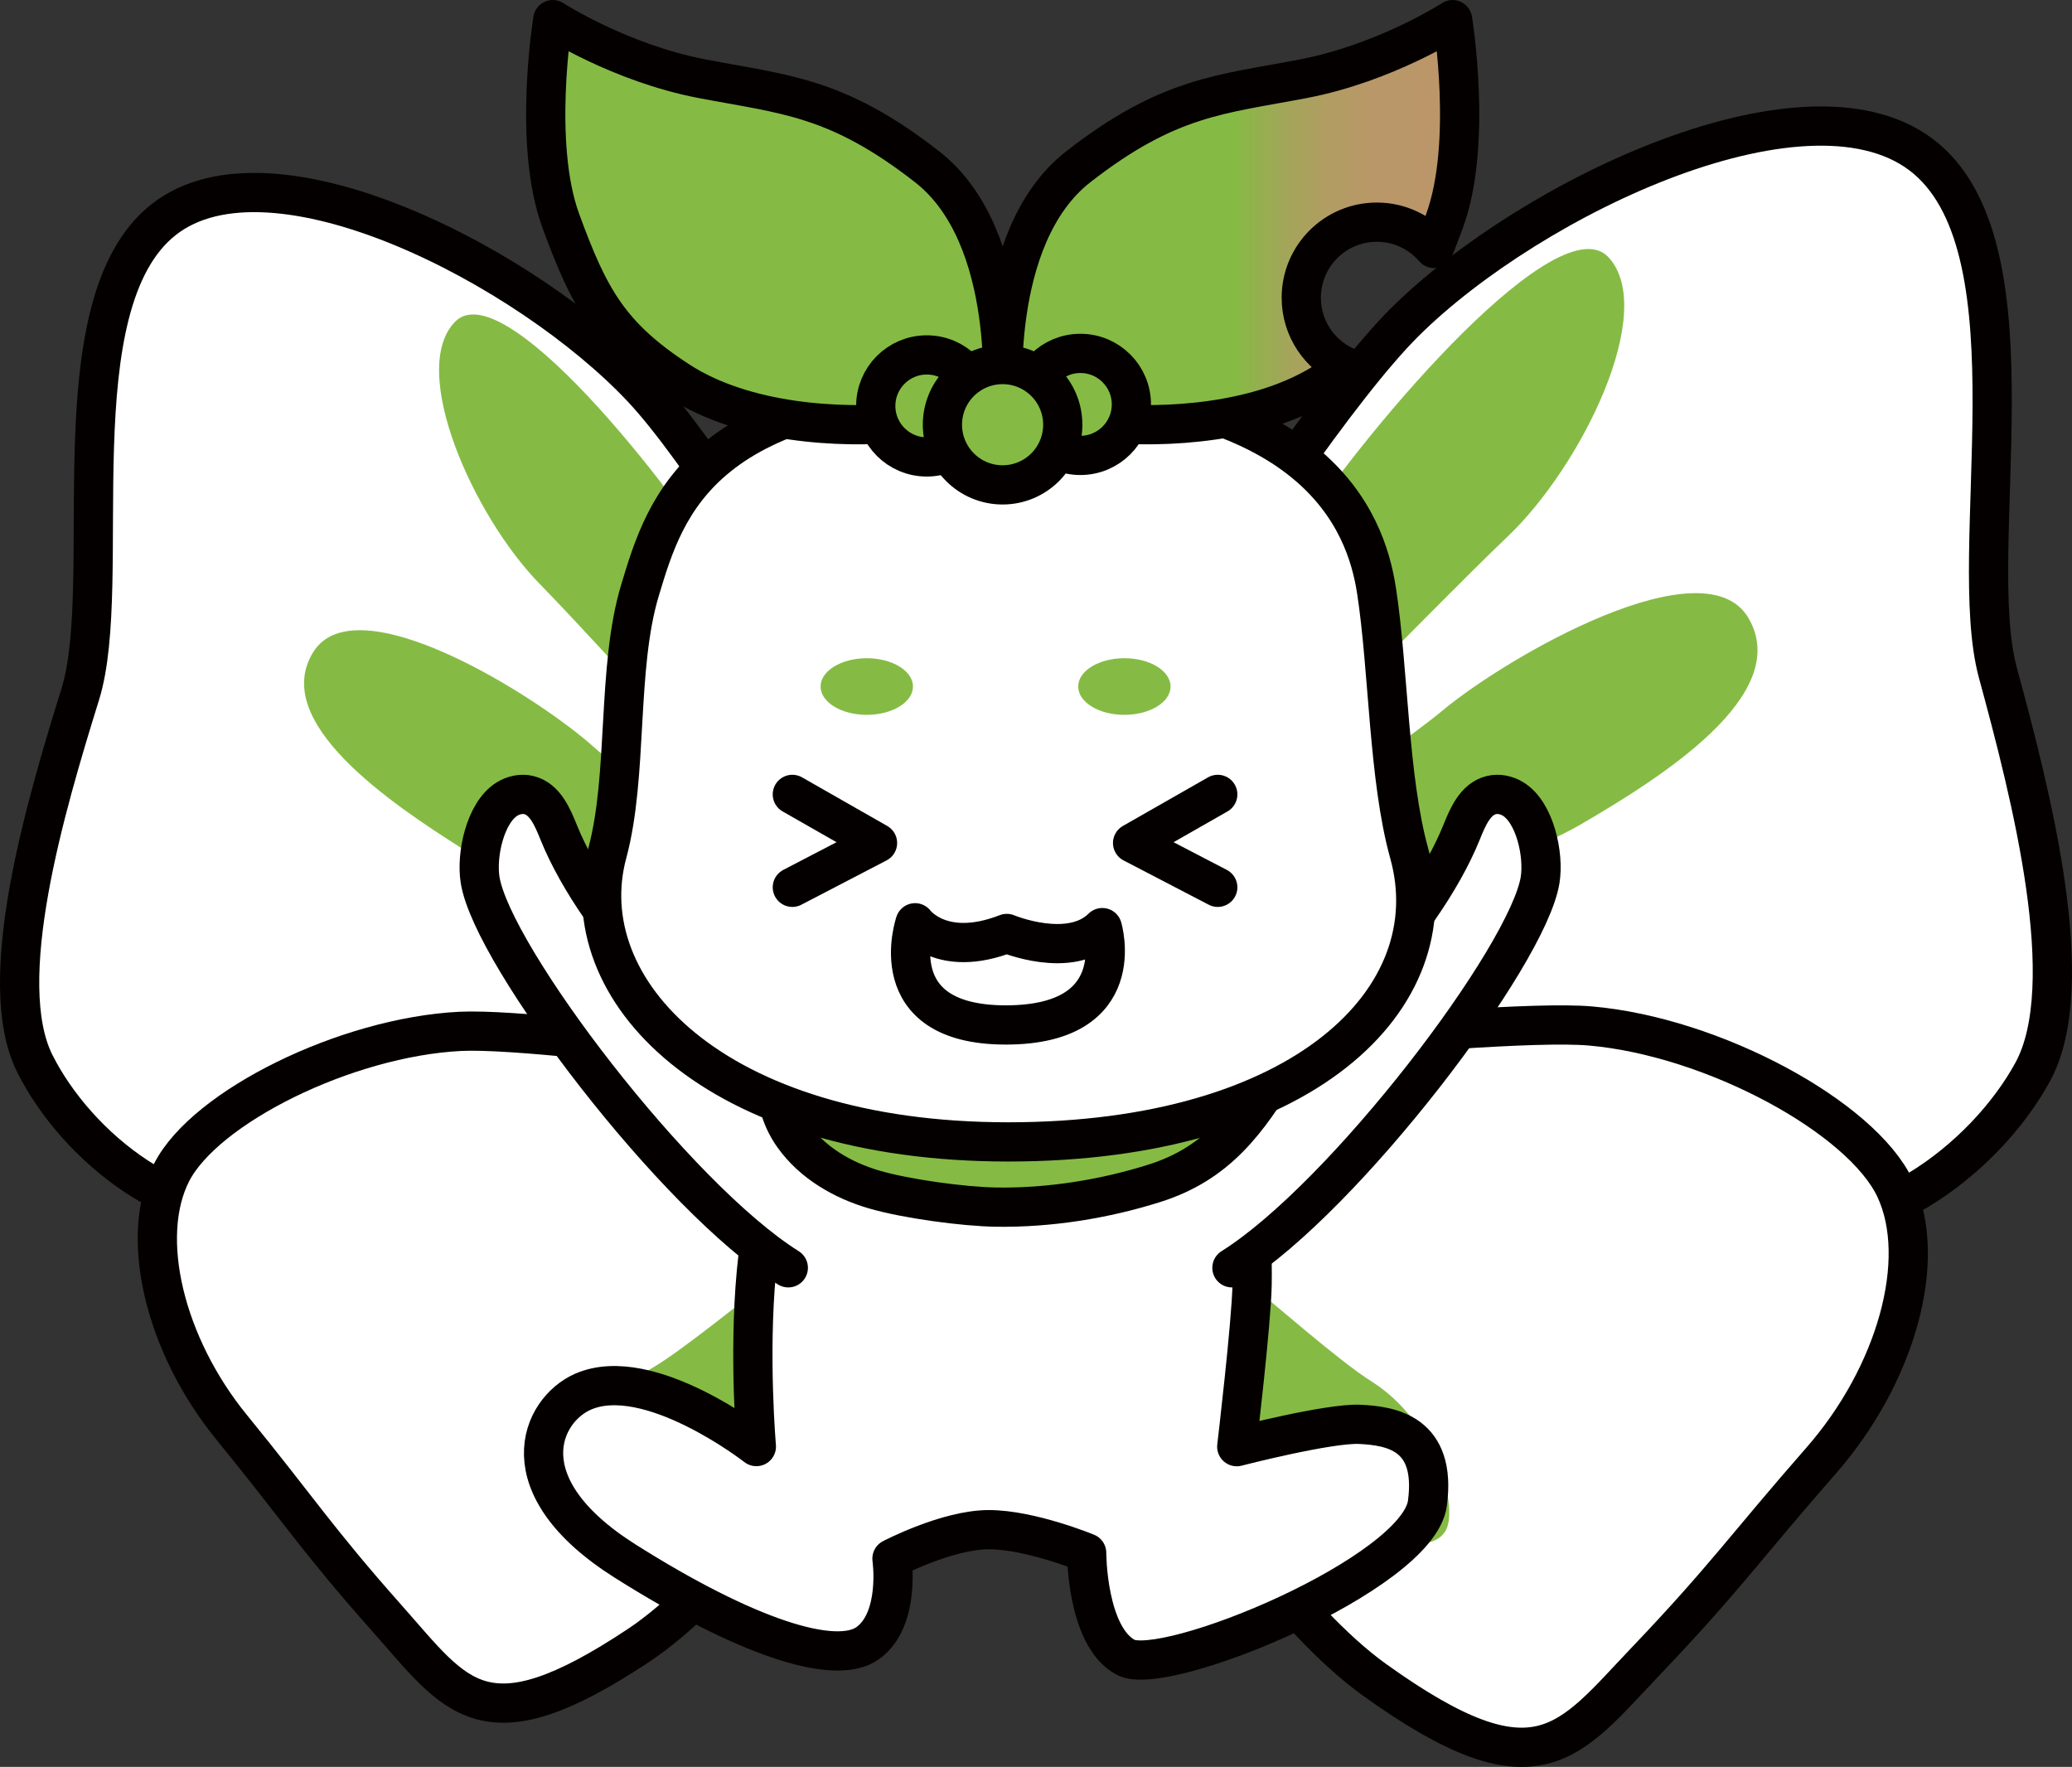
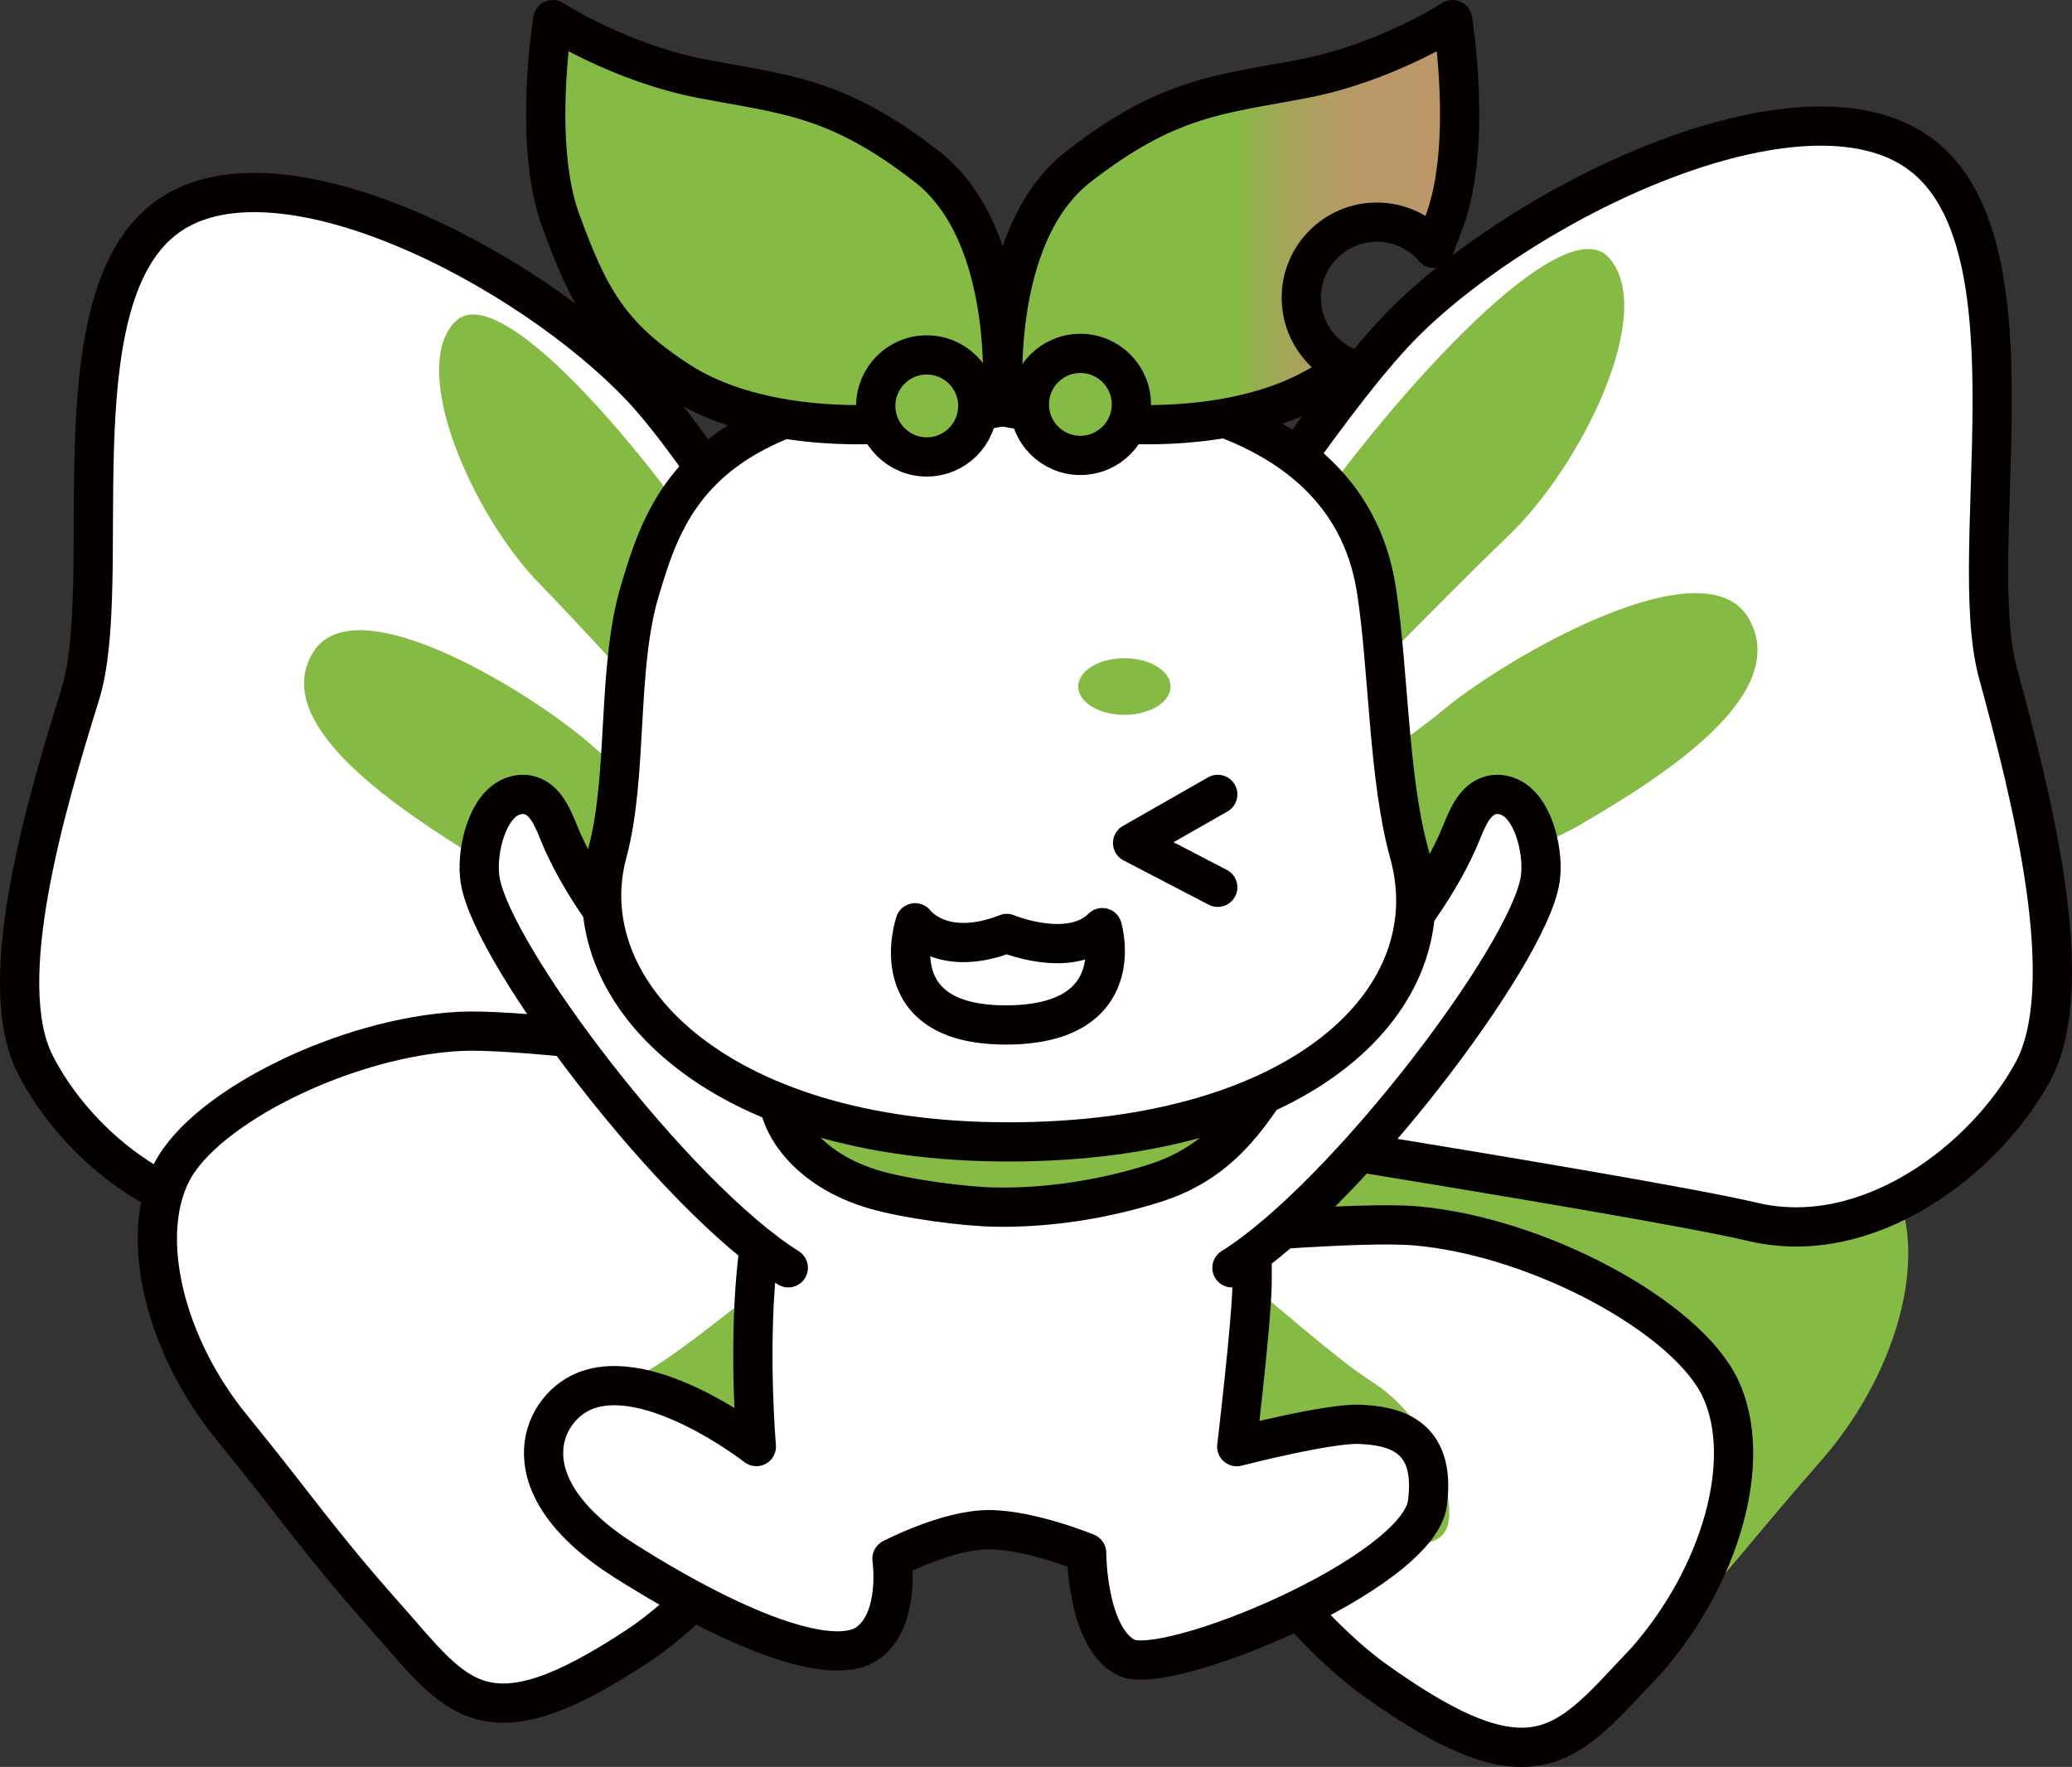
<svg xmlns="http://www.w3.org/2000/svg" id="_レイヤー_2" width="46.575mm" height="39.717mm" viewBox="0 0 132.025 112.585">
  <rect x="0" y="0" width="132.025" height="112.585" fill="#333333" stroke="none" />
  <defs>
    <style>.cls-1,.cls-2{fill:#85bb44;}.cls-3{stroke-miterlimit:10;}.cls-3,.cls-2,.cls-4,.cls-5,.cls-6{stroke:#040000;stroke-width:2.5px;}.cls-3,.cls-5{fill:#fff;}.cls-2,.cls-4,.cls-5,.cls-6{stroke-linecap:round;stroke-linejoin:round;}.cls-4{fill:none;}.cls-6{fill:url(#_名称未設定グラデーション_20);}</style>
    <linearGradient id="_名称未設定グラデーション_20" x1="63.884" y1="14.156" x2="93.006" y2="14.156" gradientUnits="userSpaceOnUse">
      <stop offset=".506" stop-color="#85bb44" />
      <stop offset=".536" stop-color="#8eb44a" />
      <stop offset=".615" stop-color="#a2a658" />
      <stop offset=".706" stop-color="#b19d62" />
      <stop offset=".816" stop-color="#b99768" />
      <stop offset="1" stop-color="#bc966a" />
    </linearGradient>
  </defs>
  <g id="_レイヤー_2-2">
    <path class="cls-1" d="m62.03,61.302s19.392-32.754,27.488-40.783c8.096-8.029,26.013-16.515,33.228-10.397,7.215,6.118,2.445,24.983,4.558,32.753,2.113,7.77,5.245,19.897,2.21,25.443-3.035,5.545-10.432,11.296-17.846,9.536-7.414-1.759-47.363-7.973-47.363-7.973l-2.275-8.578Z" />
    <path class="cls-1" d="m63.178,72.762s14.011,26.818,24.41,34.278c10.399,7.46,12.337,3.988,17.318-1.233s6.38-7.316,11.132-12.737c4.752-5.421,6.855-12.773,4.722-17.332s-11.614-9.691-19.434-10.365c-6.75-.581-37.754,3.046-37.754,3.046l-.393,4.343Z" />
    <path class="cls-1" d="m68.759,58.167s8.683-16.269,13.742-23.91c5.06-7.642,16.885-21.267,20.004-17.849,3.12,3.418-1.729,13.308-6.451,17.79-4.722,4.481-22.156,22.54-24.024,23.816-1.868,1.276-4.124,1.739-3.272.154Z" />
    <path class="cls-1" d="m70.482,61.937c-.206,2.784,24.985-6.346,30.179-9.37,5.194-3.024,13.556-8.281,10.771-13.15-2.784-4.869-15.437,2.455-19.507,5.85-4.07,3.395-21.296,14.682-21.443,16.67Z" />
    <path class="cls-1" d="m70.09,75.631c-.765.677,11.274,20.628,14.851,21.712,3.577,1.084,6.435,1.635,7.205.128.77-1.507-.661-6.864-4.77-9.458s-15.628-13.848-17.285-12.381Z" />
    <path class="cls-1" d="m65.082,63.496s-16.916-31.037-24.164-38.756S17.322,8.555,10.424,13.995c-6.897,5.44-3.093,23.104-5.311,30.245-2.218,7.141-5.524,18.292-2.89,23.539,2.634,5.247,9.309,10.827,16.247,9.439,6.938-1.388,44.218-5.836,44.218-5.836l2.394-7.886Z" />
    <path class="cls-1" d="m64.479,73.833s-13.888,24.426-23.785,31.006c-9.897,6.58-11.581,3.294-16.031-1.716s-5.68-7-9.911-12.187c-4.231-5.188-5.94-12.08-3.811-16.241,2.129-4.161,11.098-8.61,18.378-8.978,6.284-.317,34.937,4.073,34.937,4.073l.222,4.043Z" />
    <path class="cls-1" d="m58.942,60.364s-7.521-15.384-11.965-22.643c-4.443-7.259-14.968-20.294-17.976-17.224-3.008,3.069,1.166,12.408,5.4,16.722,4.234,4.315,19.818,21.649,21.51,22.895,1.692,1.246,3.77,1.75,3.031.25Z" />
    <path class="cls-1" d="m57.217,63.805c.099,2.59-22.978-6.714-27.698-9.692-4.72-2.978-12.307-8.133-9.562-12.559,2.745-4.426,14.245,2.787,17.91,6.072,3.665,3.285,19.28,14.328,19.35,16.178Z" />
    <path class="cls-1" d="m57.97,76.268c.688.654-11.143,18.772-14.498,19.66-3.355.888-6.026,1.305-6.69-.119-.665-1.424.84-6.348,4.739-8.62,3.899-2.272,14.96-12.336,16.45-10.92Z" />
    <path class="cls-3" d="m62.03,61.302s19.392-32.754,27.488-40.783c8.096-8.029,26.013-16.515,33.228-10.397,7.215,6.118,2.445,24.983,4.558,32.753,2.113,7.77,5.245,19.897,2.21,25.443-3.035,5.545-10.432,11.296-17.846,9.536-7.414-1.759-47.363-7.973-47.363-7.973l-2.275-8.578Z" />
-     <path class="cls-3" d="m63.178,72.762s14.011,26.818,24.41,34.278c10.399,7.46,12.337,3.988,17.318-1.233s6.38-7.316,11.132-12.737c4.752-5.421,6.855-12.773,4.722-17.332s-11.614-9.691-19.434-10.365c-6.75-.581-37.754,3.046-37.754,3.046l-.393,4.343Z" />
+     <path class="cls-3" d="m63.178,72.762s14.011,26.818,24.41,34.278c10.399,7.46,12.337,3.988,17.318-1.233c4.752-5.421,6.855-12.773,4.722-17.332s-11.614-9.691-19.434-10.365c-6.75-.581-37.754,3.046-37.754,3.046l-.393,4.343Z" />
    <path class="cls-1" d="m68.759,58.167s8.683-16.269,13.742-23.91c5.06-7.642,16.885-21.267,20.004-17.849,3.12,3.418-1.729,13.308-6.451,17.79-4.722,4.481-22.156,22.54-24.024,23.816-1.868,1.276-4.124,1.739-3.272.154Z" />
    <path class="cls-1" d="m70.482,61.937c-.206,2.784,24.985-6.346,30.179-9.37,5.194-3.024,13.556-8.281,10.771-13.15-2.784-4.869-15.437,2.455-19.507,5.85-4.07,3.395-21.296,14.682-21.443,16.67Z" />
    <path class="cls-1" d="m70.09,75.631c-.765.677,11.274,20.628,14.851,21.712,3.577,1.084,6.435,1.635,7.205.128.77-1.507-.661-6.864-4.77-9.458s-15.628-13.848-17.285-12.381Z" />
    <path class="cls-3" d="m65.082,63.496s-16.916-31.037-24.164-38.756S17.322,8.555,10.424,13.995c-6.897,5.44-3.093,23.104-5.311,30.245-2.218,7.141-5.524,18.292-2.89,23.539,2.634,5.247,9.309,10.827,16.247,9.439,6.938-1.388,44.218-5.836,44.218-5.836l2.394-7.886Z" />
    <path class="cls-3" d="m64.479,73.833s-13.888,24.426-23.785,31.006c-9.897,6.58-11.581,3.294-16.031-1.716s-5.68-7-9.911-12.187c-4.231-5.188-5.94-12.08-3.811-16.241,2.129-4.161,11.098-8.61,18.378-8.978,6.284-.317,34.937,4.073,34.937,4.073l.222,4.043Z" />
    <path class="cls-1" d="m58.942,60.364s-7.521-15.384-11.965-22.643c-4.443-7.259-14.968-20.294-17.976-17.224-3.008,3.069,1.166,12.408,5.4,16.722,4.234,4.315,19.818,21.649,21.51,22.895,1.692,1.246,3.77,1.75,3.031.25Z" />
    <path class="cls-1" d="m57.217,63.805c.099,2.59-22.978-6.714-27.698-9.692-4.72-2.978-12.307-8.133-9.562-12.559,2.745-4.426,14.245,2.787,17.91,6.072,3.665,3.285,19.28,14.328,19.35,16.178Z" />
    <path class="cls-1" d="m57.97,76.268c.688.654-11.143,18.772-14.498,19.66-3.355.888-6.026,1.305-6.69-.119-.665-1.424.84-6.348,4.739-8.62,3.899-2.272,14.96-12.336,16.45-10.92Z" />
    <path class="cls-5" d="m50.118,70.469s-1.502,6.069-1.923,10.579c-.502,5.382,0,11.125,0,11.125,0,0-6.855-5.351-11.065-3.488-2.643,1.17-4.909,5.978,2.708,10.788,7.617,4.811,13.39,6.735,15.474,5.212,2.085-1.523,1.523-5.372,1.523-5.372,0,0,3.523-1.844,6.171-1.844s6.234,1.479,6.234,1.479c0,0-.007,5.322,2.486,6.655,2.492,1.333,18.628-5.327,19.227-9.817s-2.329-4.928-4.292-5.028-7.857,1.422-7.857,1.422c0,0,.936-7.878.978-10.322.122-7.211-1.682-11.683-1.682-11.683" />
    <path class="cls-5" d="m76.841,69.633c6.185-2.181,13.829-10.506,16.283-16.588.396-.981.873-2.129,1.9-2.382.472-.116.984-.003,1.397.253,1.387.858,1.972,3.55,1.712,5.16-.781,4.849-12.464,20.217-19.636,24.707" />
    <path class="cls-5" d="m51.885,69.633c-6.185-2.181-13.829-10.506-16.283-16.588-.396-.981-.873-2.129-1.9-2.382-.472-.116-.984-.003-1.397.253-1.387.858-1.972,3.55-1.712,5.16.781,4.849,12.464,20.217,19.636,24.707" />
    <path class="cls-2" d="m49.754,68.257c-.516,1.36-.048,2.927.792,4.114,1.218,1.721,3.148,2.839,5.172,3.428,2.024.589,5.673,1.088,7.781,1.118,3.358.049,6.869-.509,10.071-1.523,3.979-1.26,5.919-3.894,8.07-7.47" />
    <path class="cls-5" d="m87.707,37.613c.778,5.05.758,11.995,2.083,16.748,2.573,9.227-6.729,18.4-25.547,18.4s-27.881-9.754-25.547-18.4c1.343-4.974.584-11.773,2.083-16.748,1.643-5.453,3.892-13.03,23.494-13.03s22.76,8.662,23.433,13.03Z" />
    <path class="cls-5" d="m70.238,59.106c-2.064,2.054-6.086.373-6.086.373-4.156,1.621-5.843-.681-5.843-.681,0,0-2.245,6.511,5.778,6.511s6.151-6.203,6.151-6.203Z" />
-     <ellipse class="cls-1" cx="55.23" cy="43.745" rx="2.943" ry="1.804" />
    <ellipse class="cls-1" cx="71.644" cy="43.745" rx="2.943" ry="1.804" />
    <path class="cls-6" d="m82.915,18.972c0-2.66,2.156-4.816,4.816-4.816,1.458,0,2.761.65,3.644,1.674.222-.554.444-1.142.675-1.772,1.8-4.912.506-12.807.506-12.807,0,0-4.257,2.761-9.522,3.768-5.265,1.008-8.579,1.122-14.333,5.612-5.754,4.49-4.749,15.286-4.749,15.286,0,0,4.216.811,6.434,1.021,3.788.359,9.923.073,14.131-2.656.466-.302.891-.599,1.292-.895-1.702-.742-2.894-2.438-2.894-4.414Z" />
    <path class="cls-2" d="m63.829,25.917s1.004-10.796-4.75-15.286c-5.754-4.49-9.068-4.605-14.333-5.612-5.265-1.008-9.522-3.768-9.522-3.768,0,0-1.295,7.895.505,12.807,1.8,4.912,3.083,7.338,7.533,10.224,4.208,2.73,10.343,3.015,14.131,2.656,2.218-.21,6.434-1.021,6.434-1.021Z" />
    <circle class="cls-2" cx="59.052" cy="25.865" r="3.25" />
    <circle class="cls-2" cx="68.84" cy="25.768" r="3.25" />
-     <circle class="cls-2" cx="63.884" cy="27.062" r="3.834" />
-     <polyline class="cls-4" points="50.487 50.618 55.914 53.715 50.487 56.538" />
    <polyline class="cls-4" points="77.594 50.618 72.167 53.715 77.594 56.538" />
  </g>
</svg>